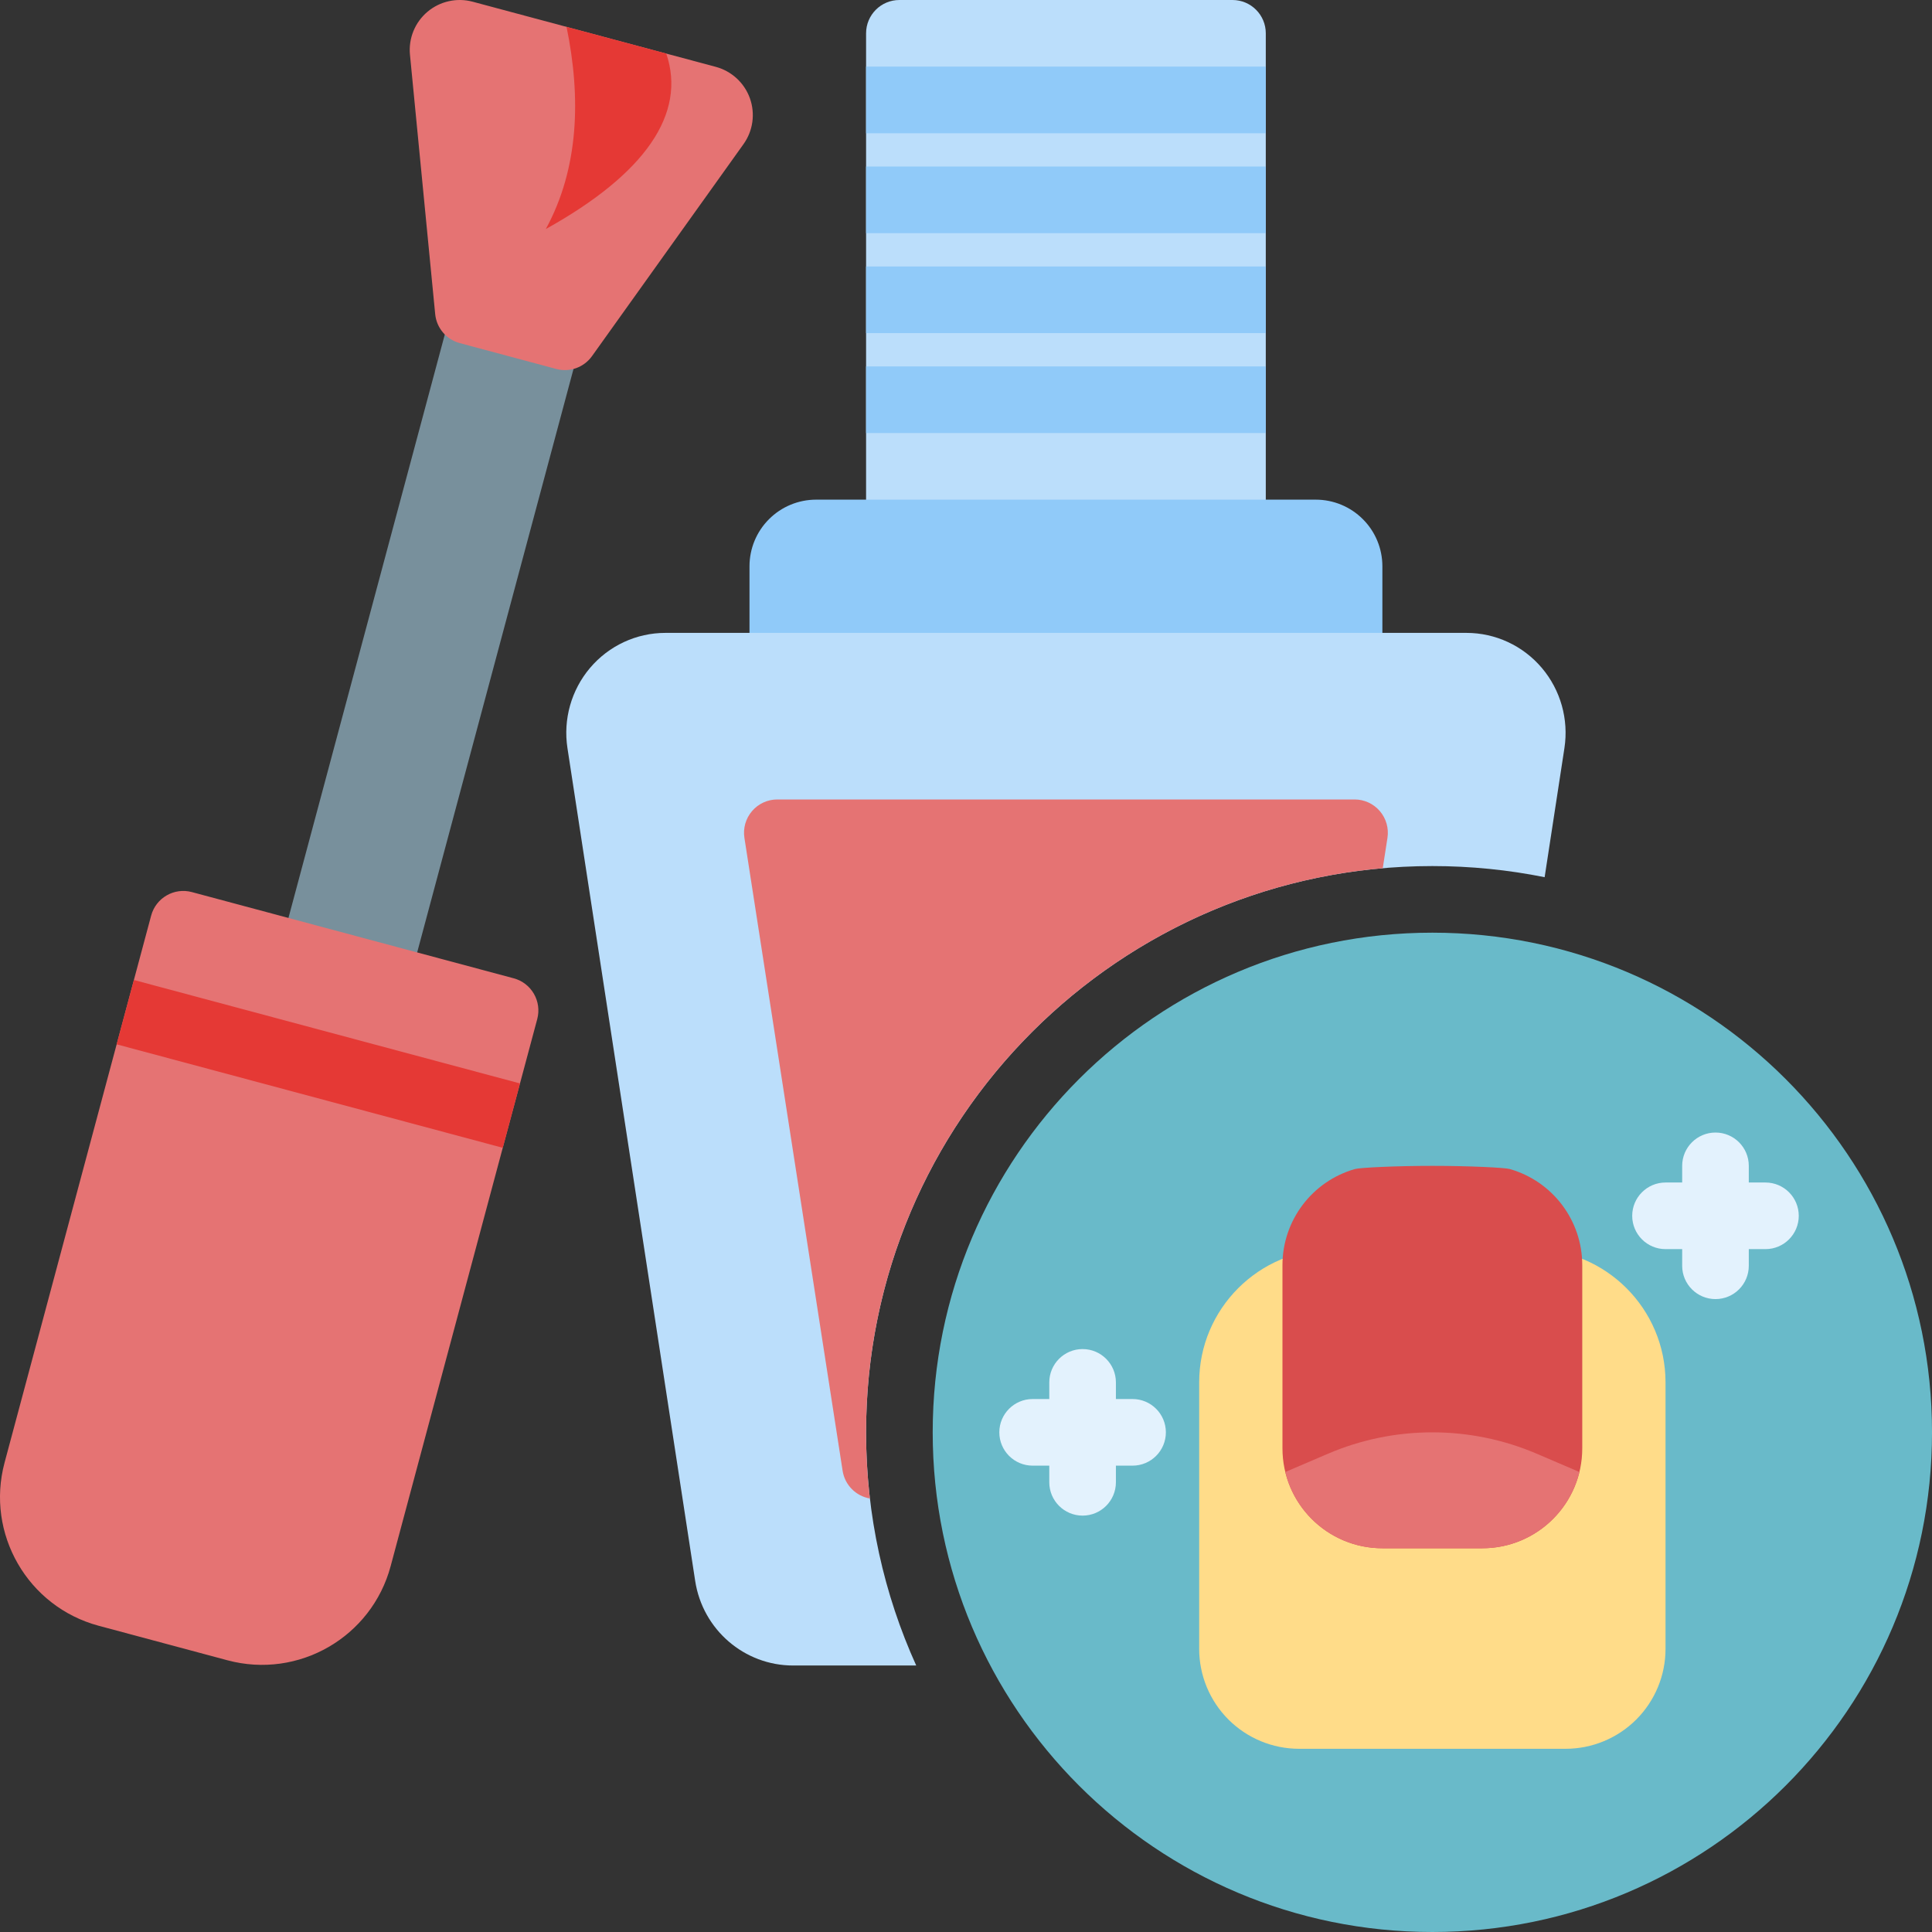
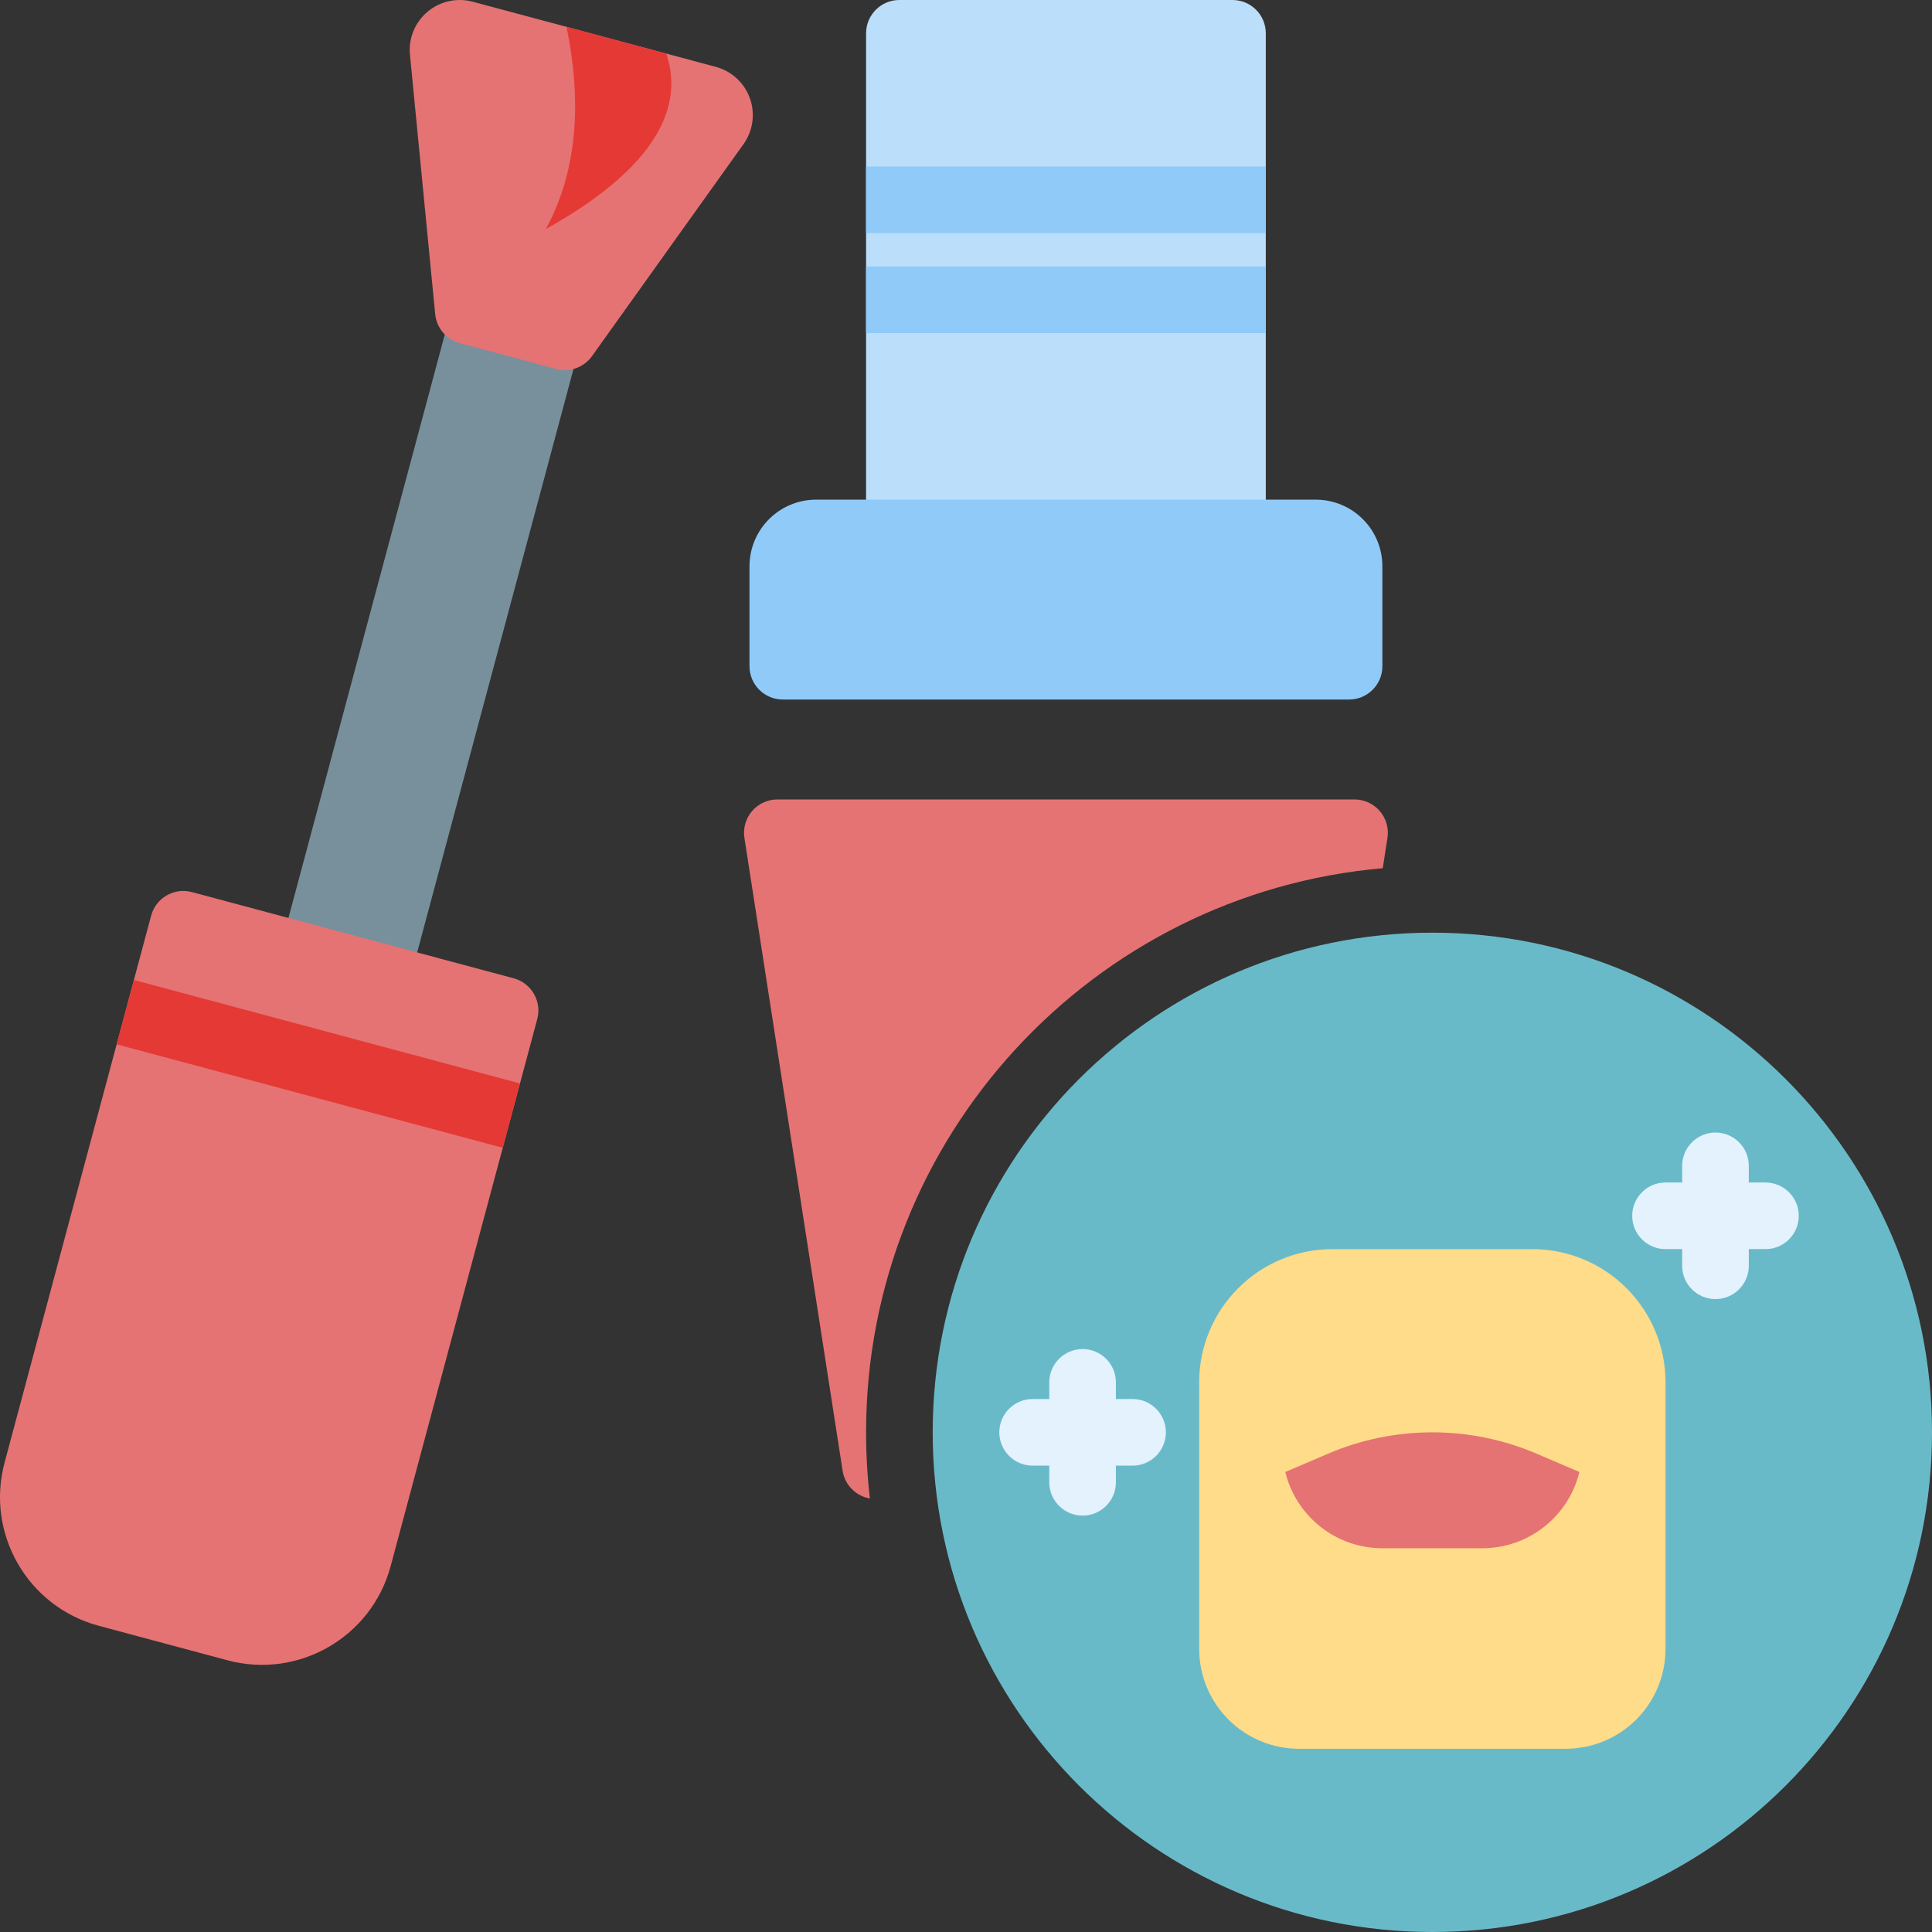
<svg xmlns="http://www.w3.org/2000/svg" width="110" height="110" viewBox="0 0 110 110" fill="none">
  <rect x="0" y="0" width="110" height="110" fill="#333333" stroke="none" />
  <path fill-rule="evenodd" clip-rule="evenodd" d="M33.078 19.421L23.261 56.059C23.125 56.566 22.605 56.865 22.099 56.73L16.603 55.257C16.097 55.121 15.797 54.602 15.932 54.096L25.75 17.458C25.886 16.951 26.405 16.651 26.912 16.786L32.407 18.259C32.913 18.395 33.213 18.915 33.078 19.421Z" fill="#78909C" />
  <path fill-rule="evenodd" clip-rule="evenodd" d="M72.069 1.897V30.345C72.069 31.393 71.221 32.241 70.173 32.241H51.207C50.16 32.241 49.311 31.393 49.311 30.345V1.897C49.311 0.849 50.16 0 51.207 0H70.173C71.221 0 72.069 0.849 72.069 1.897Z" fill="#BBDEFB" />
  <path fill-rule="evenodd" clip-rule="evenodd" d="M74.914 28.448C75.92 28.448 76.885 28.848 77.596 29.56C78.308 30.271 78.707 31.235 78.707 32.241V37.931C78.707 38.979 77.859 39.828 76.811 39.828H44.569C43.522 39.828 42.673 38.979 42.673 37.931V32.241C42.673 31.235 43.072 30.271 43.784 29.56C44.495 28.848 45.46 28.448 46.466 28.448H74.914Z" fill="#90CAF9" />
-   <path fill-rule="evenodd" clip-rule="evenodd" d="M49.311 20.862H72.069V24.655H49.311V20.862Z" fill="#90CAF9" />
  <path fill-rule="evenodd" clip-rule="evenodd" d="M49.311 15.173H72.069V18.966H49.311V15.173Z" fill="#90CAF9" />
  <path fill-rule="evenodd" clip-rule="evenodd" d="M49.311 9.482H72.069V13.275H49.311V9.482Z" fill="#90CAF9" />
-   <path fill-rule="evenodd" clip-rule="evenodd" d="M49.311 3.793H72.069V7.586H49.311V3.793Z" fill="#90CAF9" />
-   <path fill-rule="evenodd" clip-rule="evenodd" d="M52.166 94.827H45.158C42.379 94.827 40.005 92.787 39.58 90.007L32.308 42.593C32.057 40.956 32.527 39.289 33.593 38.03C34.668 36.761 36.236 36.034 37.887 36.034H83.493C85.144 36.034 86.713 36.761 87.787 38.03C88.853 39.289 89.323 40.956 89.072 42.593L87.945 49.944C85.878 49.528 83.741 49.31 81.552 49.31C63.758 49.31 49.311 63.757 49.311 81.551C49.311 86.283 50.332 90.778 52.166 94.827Z" fill="#BBDEFB" />
  <path fill-rule="evenodd" clip-rule="evenodd" d="M49.529 85.318C48.738 85.183 48.102 84.556 47.975 83.74L42.384 47.705C42.299 47.158 42.458 46.6 42.818 46.18C43.178 45.759 43.704 45.518 44.257 45.518H77.123C77.677 45.518 78.202 45.759 78.562 46.18C78.922 46.6 79.081 47.158 78.996 47.705L78.728 49.433C62.254 50.865 49.311 64.709 49.311 81.552C49.311 82.826 49.385 84.083 49.529 85.318Z" fill="#E57373" />
  <path fill-rule="evenodd" clip-rule="evenodd" d="M30.588 58.023L22.243 89.166C21.159 93.213 16.999 95.615 12.952 94.53L5.625 92.566C1.577 91.482 -0.824 87.322 0.26 83.275L8.605 52.133C8.876 51.121 9.916 50.52 10.927 50.792L29.247 55.7C30.259 55.971 30.859 57.011 30.588 58.023Z" fill="#E57373" />
  <path fill-rule="evenodd" clip-rule="evenodd" d="M40.754 3.806C41.654 4.048 42.381 4.716 42.696 5.594C43.01 6.473 42.874 7.45 42.331 8.208L33.705 20.278C33.245 20.921 32.434 21.212 31.671 21.007L26.175 19.534C25.411 19.33 24.855 18.673 24.778 17.886L23.342 3.12C23.251 2.191 23.622 1.277 24.334 0.674C25.046 0.071 26.009 -0.144 26.91 0.097L40.754 3.806Z" fill="#E57373" />
  <path fill-rule="evenodd" clip-rule="evenodd" d="M29.607 61.687L28.625 65.351L6.641 59.46L7.624 55.797L29.607 61.687Z" fill="#E53935" />
  <path fill-rule="evenodd" clip-rule="evenodd" d="M37.935 3.052C39.096 6.469 36.741 9.895 31.077 13.04C32.965 9.576 33.085 5.551 32.257 1.53L37.935 3.052Z" fill="#E53935" />
  <path d="M81.552 110C97.264 110 110.001 97.263 110.001 81.552C110.001 65.84 97.264 53.103 81.552 53.103C65.841 53.103 53.104 65.84 53.104 81.552C53.104 97.263 65.841 110 81.552 110Z" fill="#69BAC9" />
  <path fill-rule="evenodd" clip-rule="evenodd" d="M87.242 71.121C91.431 71.121 94.828 74.518 94.828 78.707V93.88C94.828 95.388 94.229 96.835 93.162 97.903C92.094 98.97 90.647 99.569 89.138 99.569H73.966C72.457 99.569 71.01 98.97 69.942 97.903C68.876 96.835 68.276 95.388 68.276 93.88V78.707C68.276 74.518 71.673 71.121 75.863 71.121H87.242Z" fill="#FFDC89" />
  <path fill-rule="evenodd" clip-rule="evenodd" d="M95.776 71.12H94.828C93.781 71.12 92.931 70.271 92.931 69.224C92.931 68.177 93.781 67.327 94.828 67.327H95.776V66.379C95.776 65.332 96.626 64.482 97.673 64.482C98.72 64.482 99.569 65.332 99.569 66.379V67.327H100.518C101.565 67.327 102.414 68.177 102.414 69.224C102.414 70.271 101.565 71.12 100.518 71.12H99.569V72.069C99.569 73.115 98.72 73.965 97.673 73.965C96.626 73.965 95.776 73.115 95.776 72.069V71.12ZM59.742 83.448H58.794C57.747 83.448 56.897 82.598 56.897 81.551C56.897 80.504 57.747 79.655 58.794 79.655H59.742V78.707C59.742 77.66 60.592 76.81 61.638 76.81C62.685 76.81 63.535 77.66 63.535 78.707V79.655H64.483C65.53 79.655 66.38 80.504 66.38 81.551C66.38 82.598 65.53 83.448 64.483 83.448H63.535V84.396C63.535 85.443 62.685 86.293 61.638 86.293C60.592 86.293 59.742 85.443 59.742 84.396V83.448Z" fill="#E3F2FD" />
-   <path fill-rule="evenodd" clip-rule="evenodd" d="M85.96 66.56C88.403 67.258 90.087 69.49 90.087 72.031V82.462C90.087 85.604 87.54 88.151 84.397 88.151H78.707C75.565 88.151 73.018 85.604 73.018 82.462V72.031C73.018 69.49 74.702 67.258 77.145 66.56C77.43 66.478 79.49 66.379 81.552 66.379C83.615 66.379 85.674 66.478 85.96 66.56Z" fill="#D94D4D" />
  <path fill-rule="evenodd" clip-rule="evenodd" d="M89.925 83.81C89.32 86.301 87.075 88.151 84.397 88.151H78.707C76.029 88.151 73.784 86.301 73.179 83.81L75.6 82.773C79.401 81.144 83.704 81.144 87.505 82.773L89.925 83.81Z" fill="#E57373" />
</svg>